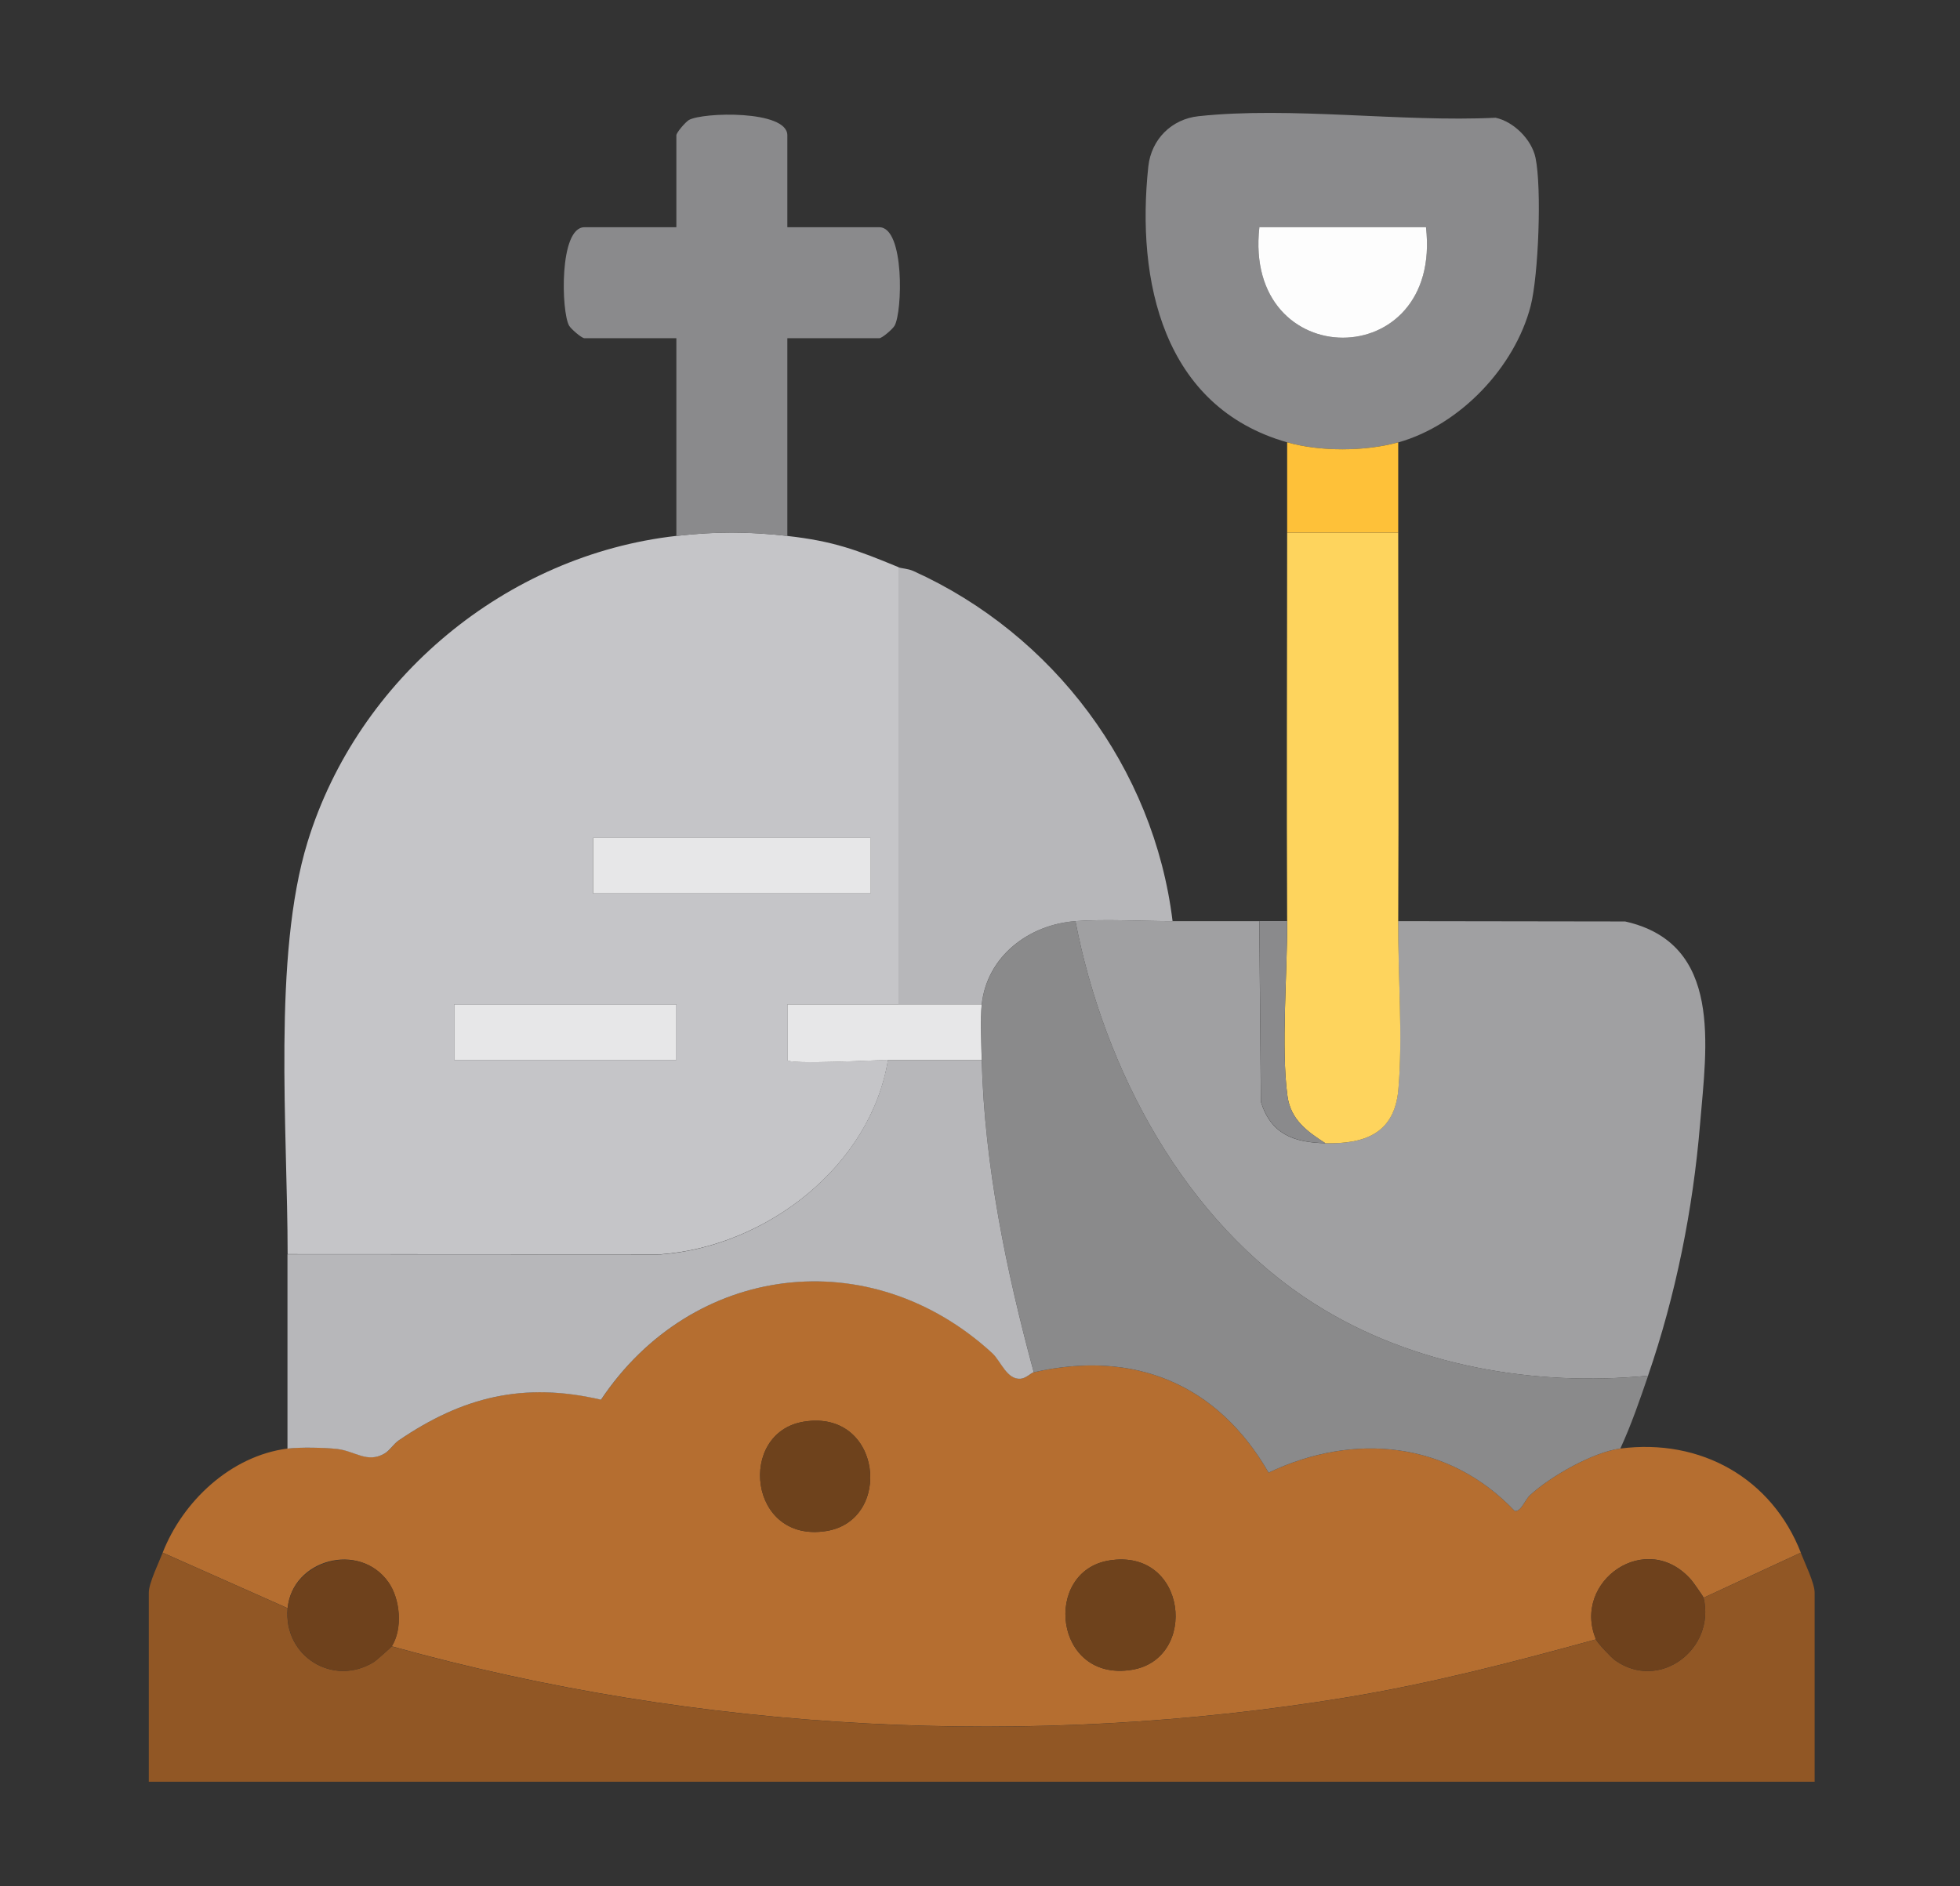
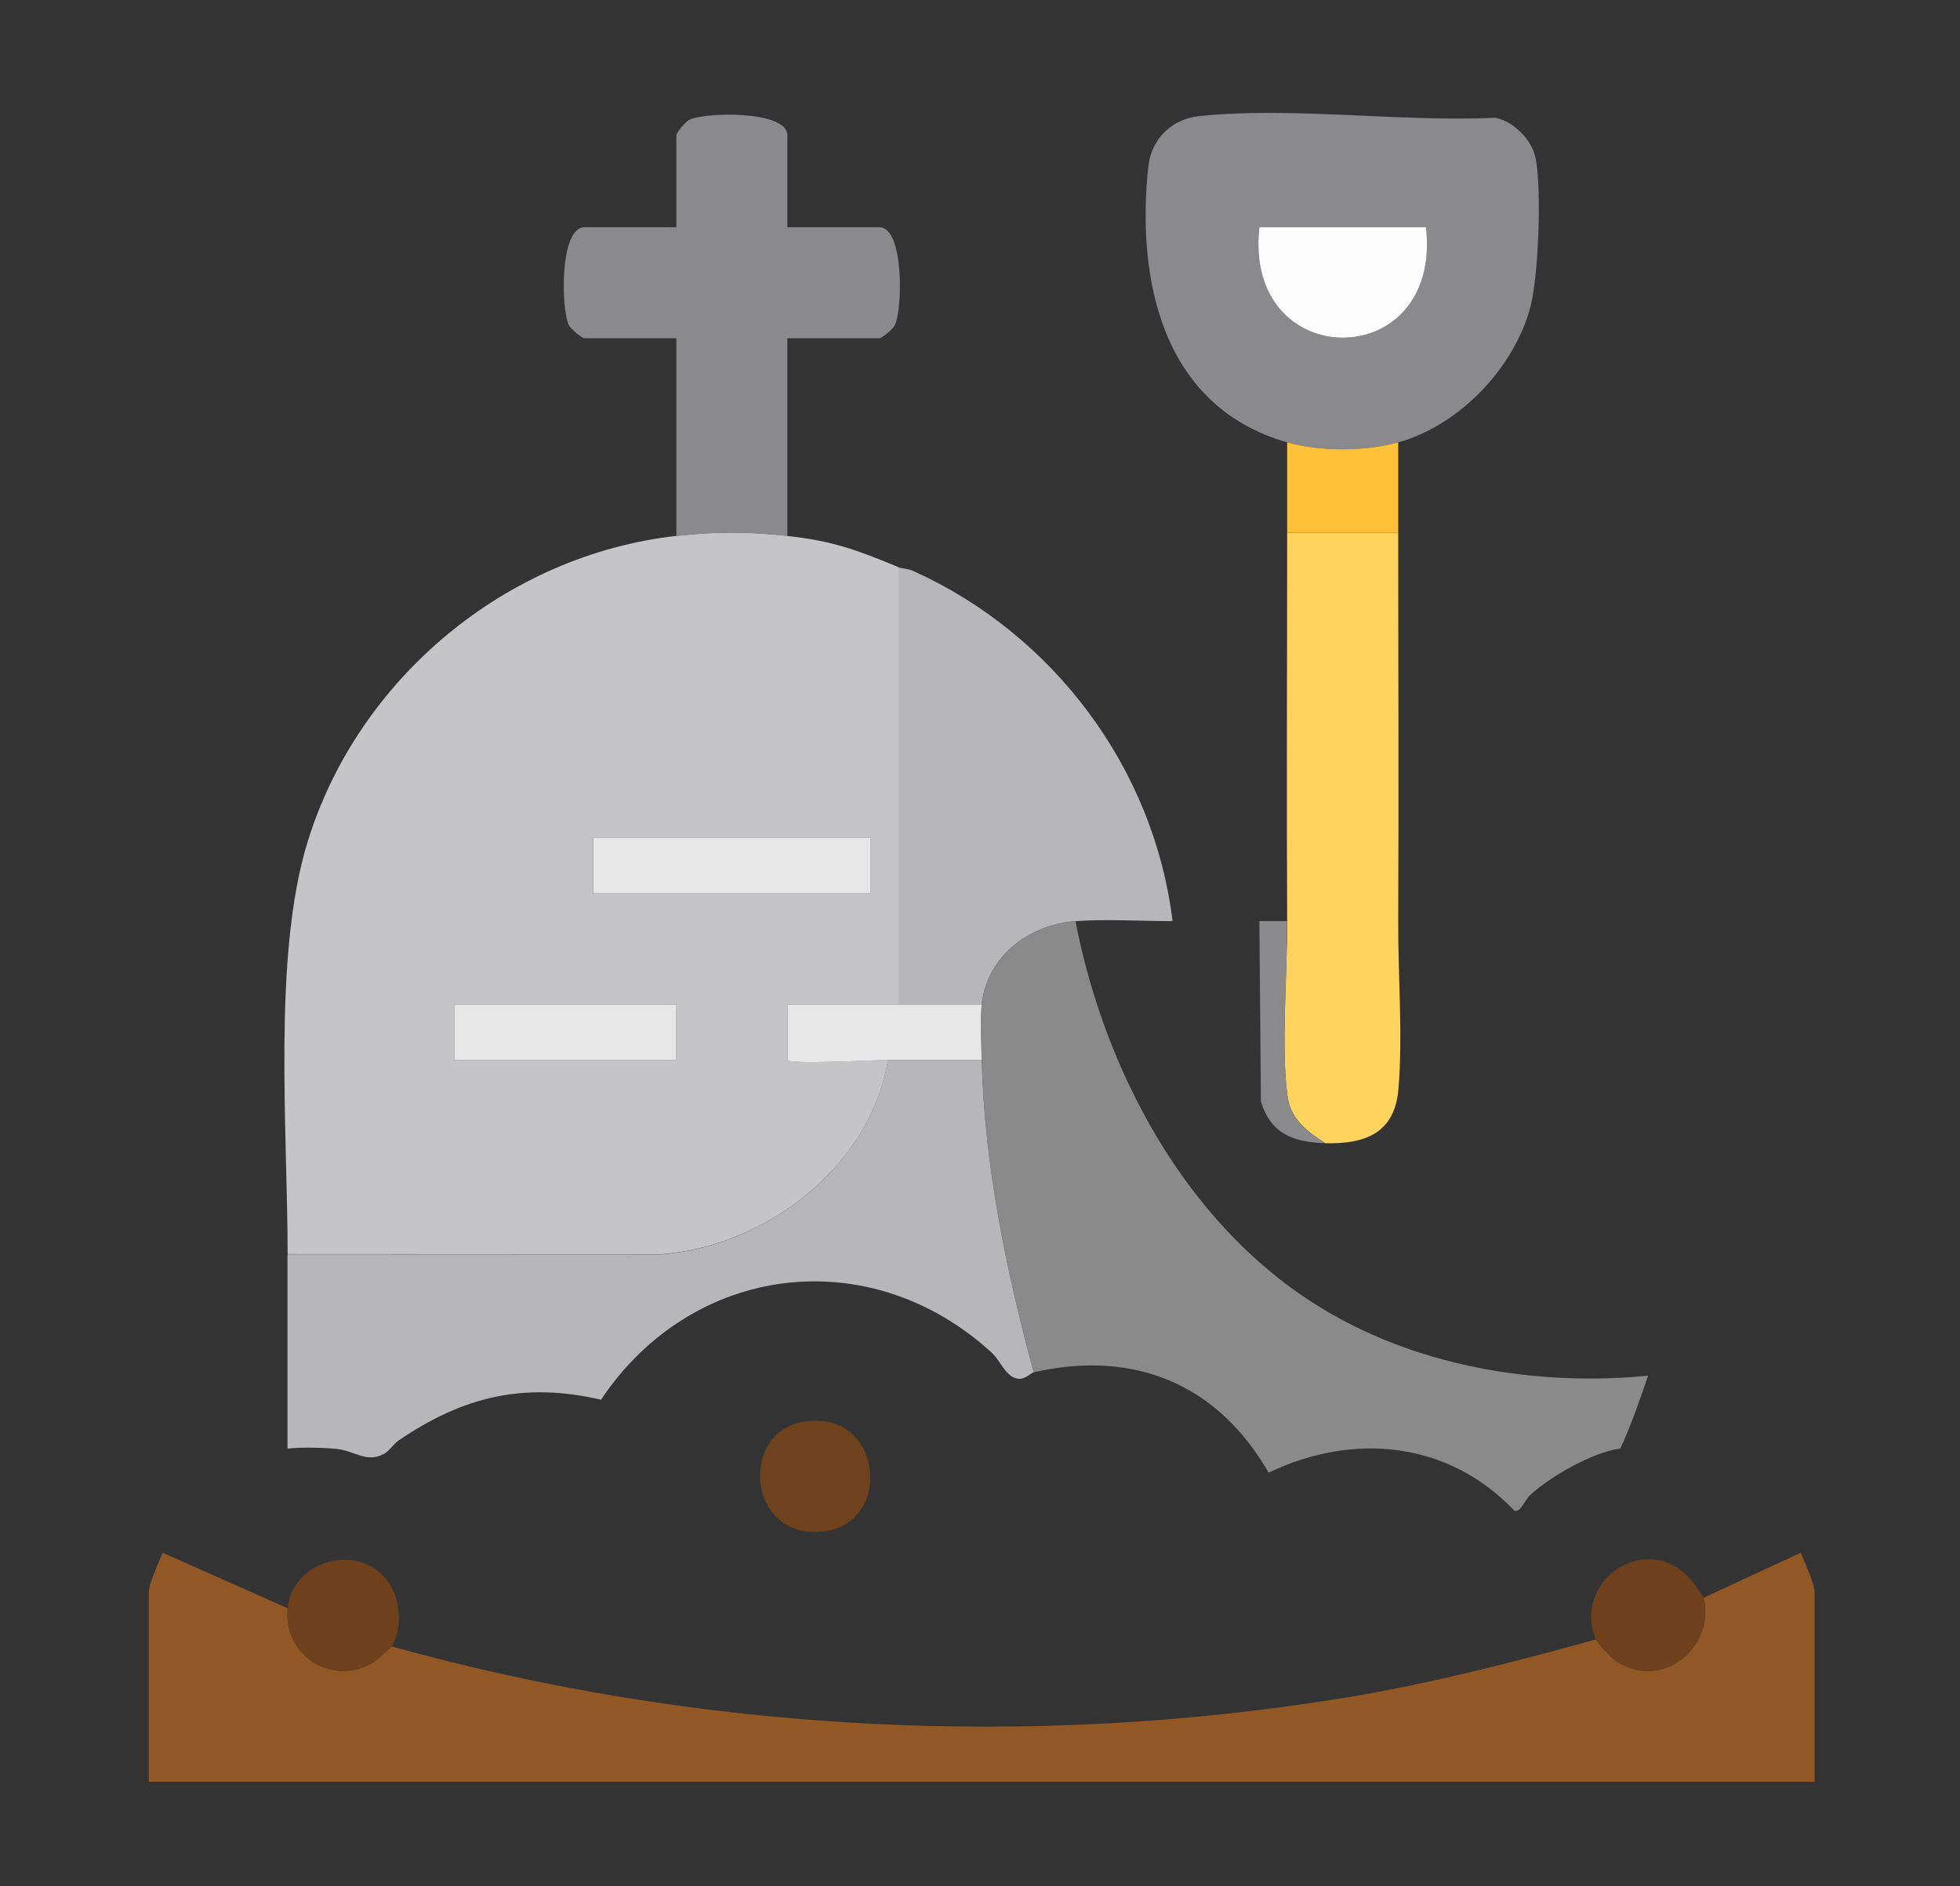
<svg xmlns="http://www.w3.org/2000/svg" id="_圖層_1" data-name="圖層 1" viewBox="0 0 240 231">
  <rect x="0" y="0" width="240" height="231" fill="#333333" stroke="none" />
  <defs>
    <style>      .cls-1 {        fill: #fed45d;      }      .cls-2 {        fill: #fec139;      }      .cls-3 {        fill: #c5c5c8;      }      .cls-4 {        fill: #e7e7e8;      }      .cls-5 {        fill: #8a8a8c;      }      .cls-6 {        fill: #6e421c;      }      .cls-7 {        fill: #a0a0a2;      }      .cls-8 {        fill: #6e411c;      }      .cls-9 {        fill: #b7b7ba;      }      .cls-10 {        fill: #8a8a8b;      }      .cls-11 {        fill: #b56e30;      }      .cls-12 {        fill: #915725;      }      .cls-13 {        fill: #fdfdfd;      }    </style>
  </defs>
-   <path class="cls-11" d="M126.59,168.06c12.27-2.79,22.5,1.42,28.75,12.29,10.43-4.97,22.02-3.86,30.13,4.69.75.17,1.25-1.35,1.87-1.92,2.49-2.3,7.71-5.29,11.07-5.72,9.9-1.27,18.55,3.67,22.1,12.75l-11.9,5.52c-.03-.13-1.24-1.86-1.48-2.14-5.47-6.35-14.69.12-11.7,7.24-10.06,2.77-20.18,5.4-30.51,7.1-38.61,6.35-79.32,4.25-116.95-6.25,1.35-2.15,1.05-5.78-.42-7.86-3.54-5-11.77-2.8-12.33,3.19l-15.3-6.8c2.44-6.24,8.29-11.85,15.3-12.75,1.51-.19,4.58-.13,6.12.05,2.16.25,3.65,1.76,5.75.56.66-.38,1.11-1.18,1.77-1.63,7.83-5.32,15.29-7.17,24.75-4.97,11.17-16.71,32.93-19.45,47.9-5.71,1.06.97,1.8,3.31,3.5,3.14.7-.07,1.26-.71,1.59-.79ZM98.43,174.11c-8.19,1.33-6.79,14.94,2.77,13.39,8.19-1.33,6.79-14.94-2.77-13.39ZM135.82,191.11c-8.19,1.33-6.79,14.94,2.77,13.39,8.19-1.33,6.79-14.94-2.77-13.39Z" />
  <path class="cls-3" d="M96.42,65.64c5.66.63,8.54,1.73,13.6,3.82v53.54h-13.6v6.8c0,.62,11.25,0,12.32,0-2.13,13.01-14.9,22.86-27.82,23.81l-45.7-.02c0-15.05-1.86-36.5,2.44-50.47,6.16-20.03,24.32-35.14,45.16-37.49,4.86-.55,8.74-.54,13.6,0ZM106.61,102.61h-34v6.8h34v-6.8ZM82.82,123.01h-27.2v6.8h27.2v-6.8Z" />
-   <path class="cls-7" d="M143.58,112.81c3.54,0,7.09,0,10.62,0l.19,22.12c1.23,3.98,4.03,4.99,7.89,5.08,4.83.11,8.46-1.19,8.94-6.57.56-6.3-.05-14.13-.02-20.63l27.8.04c12,2.7,9.96,15.31,9.17,24.82-.87,10.47-2.97,20.94-6.37,30.81-13.95,1.37-28.85-1.21-40.76-8.75-16-10.12-25.82-28.68-29.36-46.92,3.75-.27,8.07,0,11.9,0Z" />
  <path class="cls-12" d="M35.22,196.95c-.55,5.86,5.56,9.71,10.6,6.57.21-.13,2.07-1.77,2.14-1.89,37.63,10.5,78.34,12.6,116.95,6.25,10.33-1.7,20.45-4.33,30.51-7.1.17.42,1.89,2.23,2.34,2.55,5.45,3.87,12.33-1.38,10.84-7.65l11.9-5.52c.46,1.19,1.7,3.71,1.7,4.89v23.16H18.22v-23.16c0-1.17,1.24-3.7,1.7-4.89l15.3,6.8Z" />
  <path class="cls-10" d="M131.69,112.81c3.54,18.24,13.36,36.8,29.36,46.92,11.91,7.53,26.81,10.11,40.76,8.75-1.04,3.03-2.06,6.01-3.4,8.92-3.35.43-8.58,3.42-11.07,5.72-.61.56-1.11,2.08-1.87,1.92-8.12-8.55-19.71-9.66-30.13-4.69-6.25-10.87-16.48-15.08-28.75-12.29-3.37-12.42-6.04-25.3-6.37-38.25-.05-2.05-.21-4.84,0-6.8.65-5.91,5.83-9.79,11.47-10.2Z" />
  <path class="cls-9" d="M120.21,129.81c.34,12.95,3,25.82,6.37,38.25-.33.07-.89.72-1.59.79-1.7.16-2.44-2.17-3.5-3.14-14.97-13.74-36.73-11-47.9,5.71-9.46-2.2-16.92-.36-24.75,4.97-.66.45-1.11,1.25-1.77,1.63-2.1,1.21-3.58-.3-5.75-.56-1.54-.18-4.61-.24-6.12-.05v-23.8l45.7.02c12.92-.96,25.68-10.8,27.82-23.81h11.47Z" />
  <path class="cls-5" d="M171.21,54.17c-4.03,1.13-9.57,1.15-13.6,0-15.23-4.34-18.5-19.79-17-33.78.36-3.32,2.84-5.81,6.16-6.16,11.27-1.21,24.88.75,36.36.19,2.22.47,4.42,2.67,4.89,4.89.78,3.71.37,14.4-.59,18.15-1.95,7.55-8.69,14.61-16.21,16.72ZM174.61,27.82h-20.4c-2.03,18.03,22.45,18.07,20.4,0Z" />
  <path class="cls-9" d="M143.58,112.81c-3.83,0-8.15-.27-11.9,0-5.65.41-10.83,4.28-11.47,10.2h-10.2v-53.54c.42.17,1.12.14,1.85.47,17.13,7.74,29.43,24.11,31.72,42.87Z" />
  <path class="cls-5" d="M82.82,65.64v-24.22h-11.26c-.33,0-1.62-1.11-1.87-1.53-.97-1.7-1.24-12.06,1.87-12.06h11.26v-11.26c0-.33,1.11-1.62,1.53-1.87,1.7-.97,12.06-1.24,12.06,1.87v11.26h11.26c3.11,0,2.84,10.36,1.87,12.06-.24.42-1.53,1.53-1.87,1.53h-11.26v24.22c-4.86-.54-8.74-.55-13.6,0Z" />
  <path class="cls-1" d="M171.21,65.22c0,15.86.08,31.74,0,47.59-.03,6.5.58,14.33.02,20.63-.48,5.38-4.11,6.68-8.94,6.57-2.26-1.46-4.24-2.89-4.64-5.77-.81-5.94,0-15.08-.04-21.42-.08-15.86,0-31.74,0-47.59h13.6Z" />
  <path class="cls-2" d="M171.21,54.17v11.05h-13.6v-11.05c4.02,1.15,9.57,1.13,13.6,0Z" />
  <path class="cls-5" d="M157.61,112.81c.03,6.34-.77,15.48.04,21.42.39,2.89,2.37,4.31,4.64,5.77-3.85-.09-6.66-1.1-7.89-5.08l-.19-22.12h3.4Z" />
  <path class="cls-8" d="M208.6,195.68c1.49,6.27-5.39,11.52-10.84,7.65-.45-.32-2.16-2.14-2.34-2.55-2.99-7.11,6.23-13.59,11.7-7.24.23.27,1.45,2.01,1.48,2.14Z" />
  <path class="cls-6" d="M98.43,174.11c9.56-1.55,10.96,12.07,2.77,13.39-9.56,1.55-10.96-12.07-2.77-13.39Z" />
  <path class="cls-8" d="M47.97,201.63c-.08.12-1.93,1.76-2.14,1.89-5.04,3.14-11.15-.71-10.6-6.57s8.79-8.19,12.33-3.19c1.47,2.08,1.78,5.71.42,7.86Z" />
-   <path class="cls-6" d="M135.82,191.11c9.56-1.55,10.96,12.07,2.77,13.39-9.56,1.55-10.96-12.07-2.77-13.39Z" />
  <rect class="cls-4" x="72.62" y="102.61" width="34" height="6.8" />
  <rect class="cls-4" x="55.62" y="123.01" width="27.2" height="6.8" />
  <path class="cls-4" d="M110.01,123.01h10.2c-.21,1.96-.05,4.75,0,6.8h-11.47c-1.08,0-12.32.62-12.32,0v-6.8h13.6Z" />
  <path class="cls-13" d="M174.61,27.82c2.06,18.07-22.43,18.03-20.4,0h20.4Z" />
</svg>